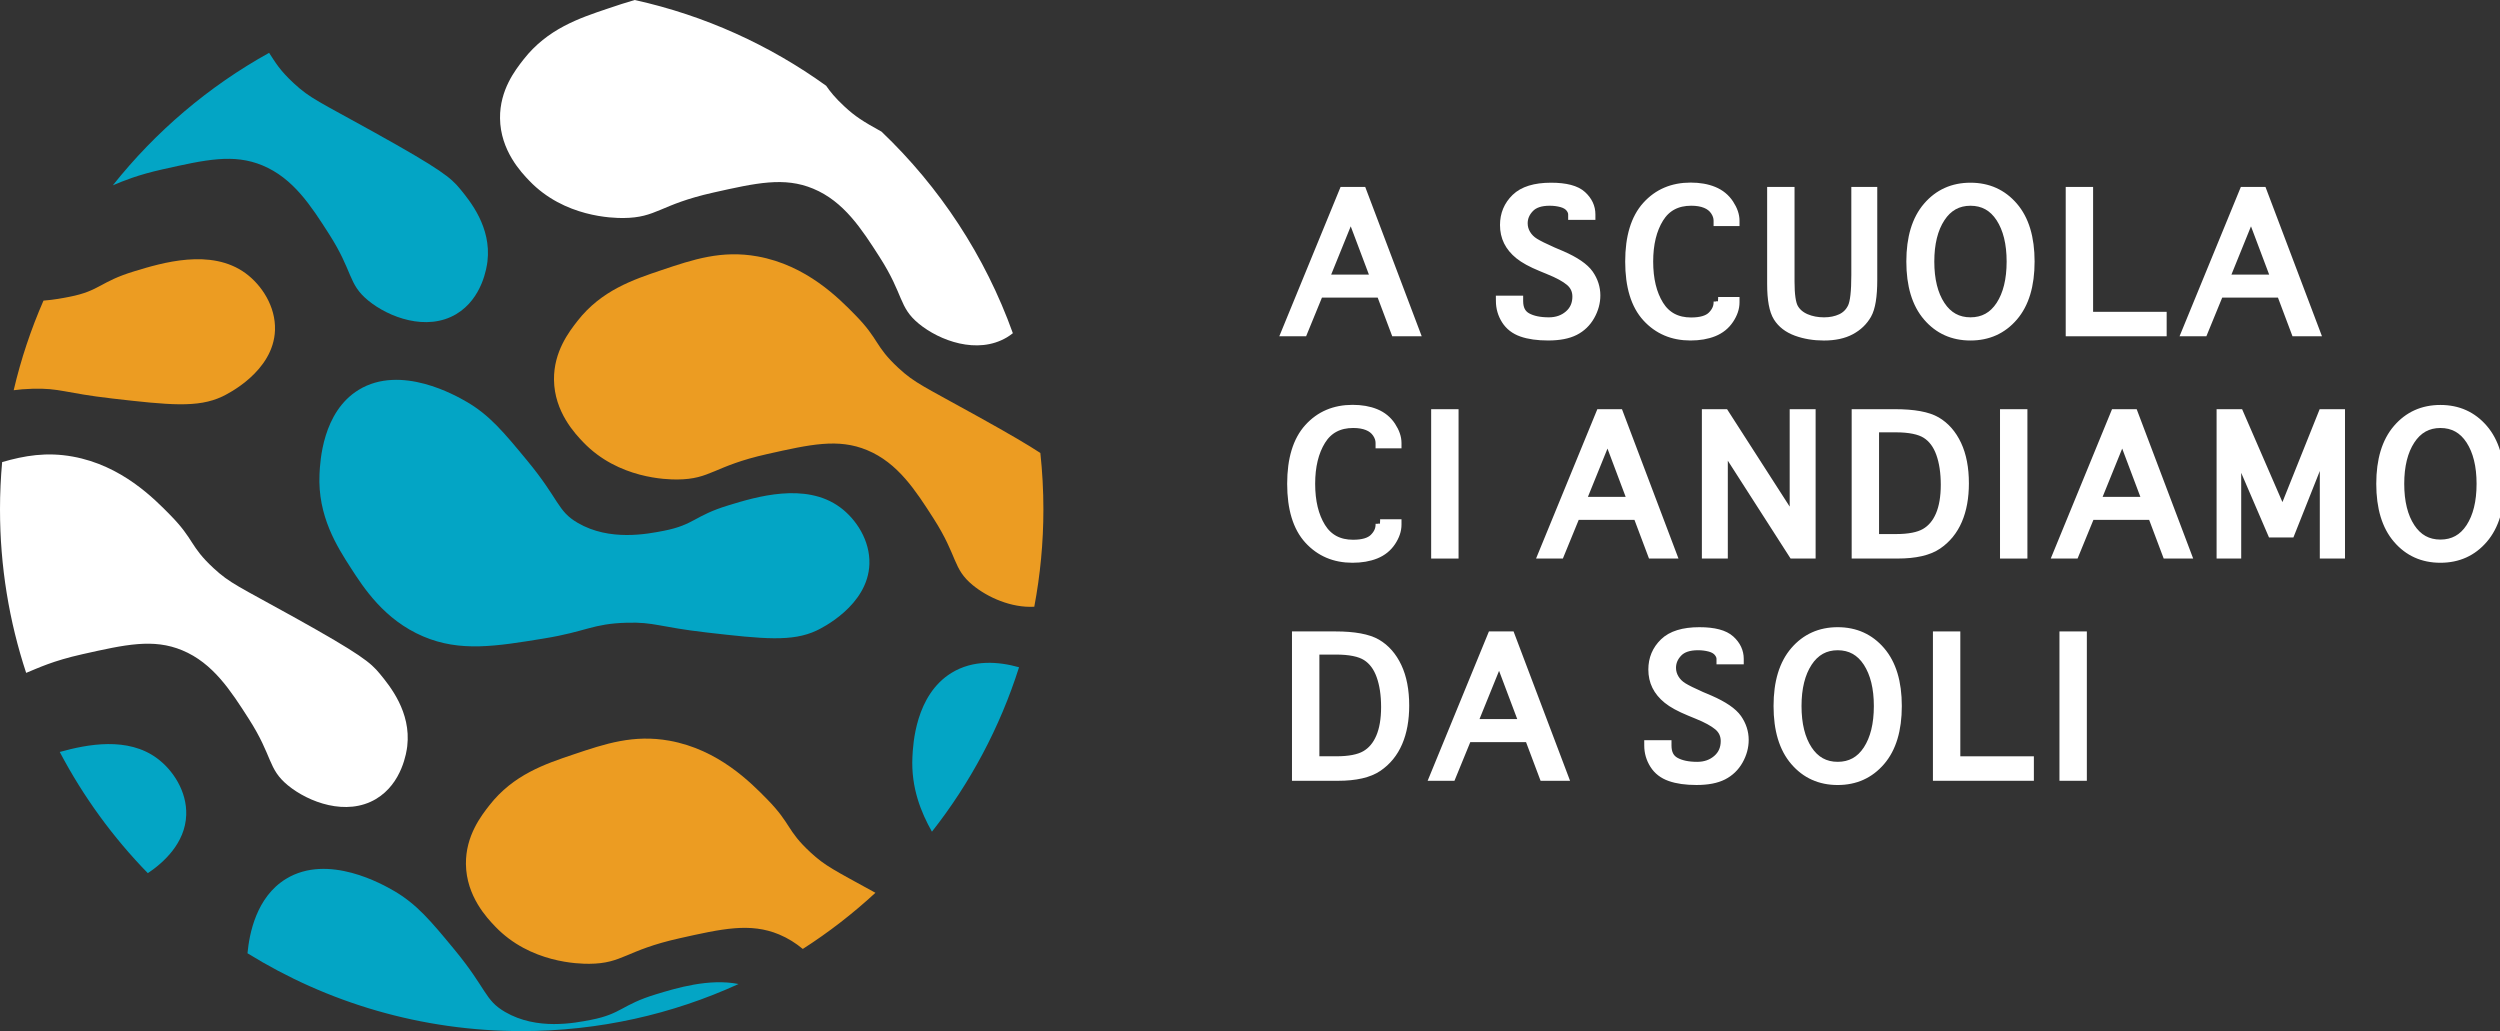
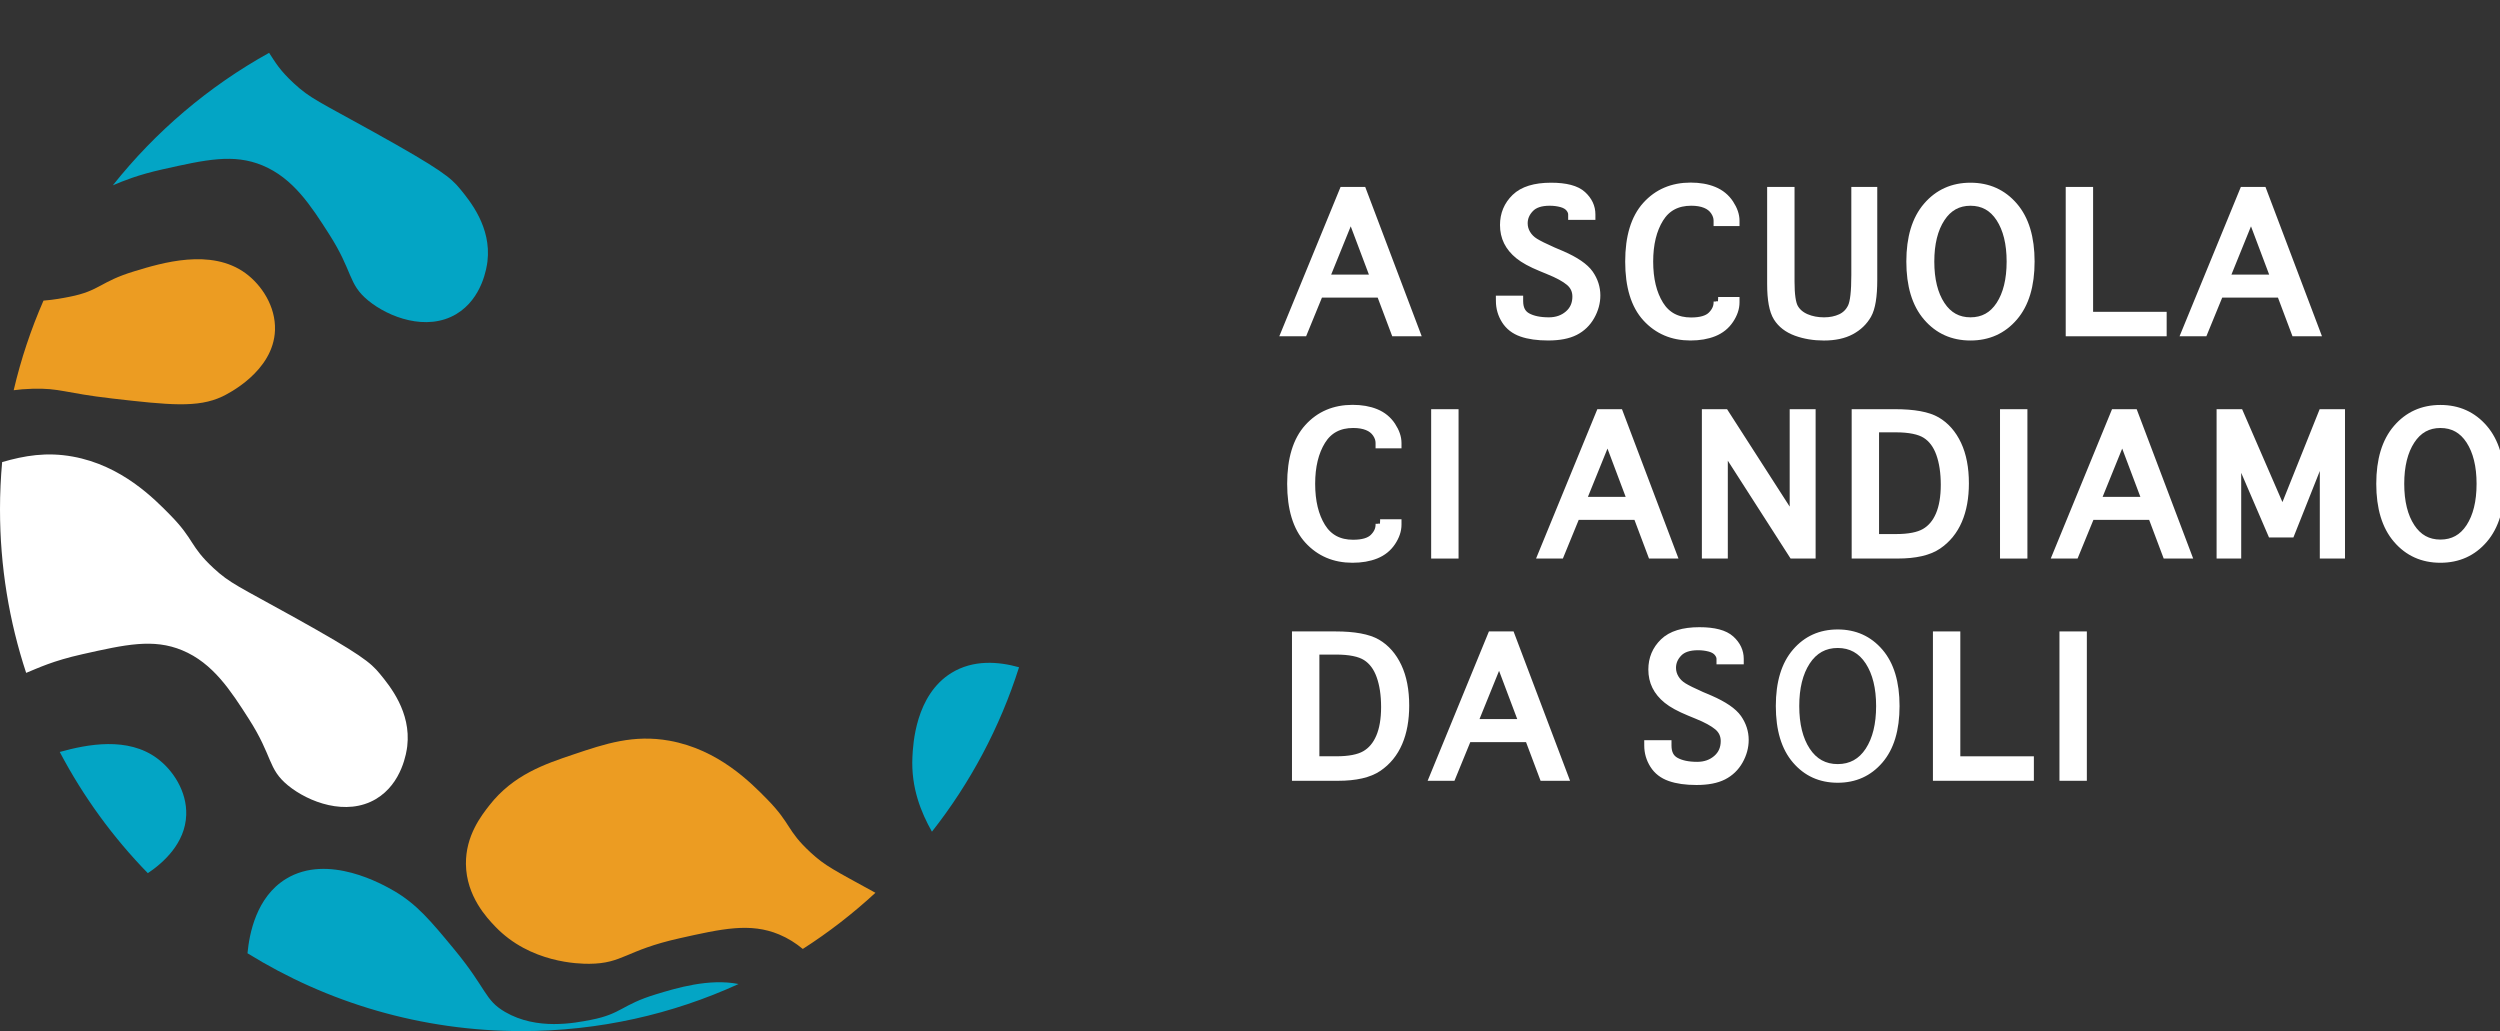
<svg xmlns="http://www.w3.org/2000/svg" version="1.1" id="Layer_1" x="0px" y="0px" width="275.546px" height="113.645px" viewBox="0 0 275.546 113.645" enable-background="new 0 0 275.546 113.645" xml:space="preserve">
  <rect x="0" y="0" width="275.546" height="113.645" fill="#333333" stroke="none" />
  <path fill="#FFFFFF" stroke="#FFFFFF" stroke-miterlimit="10" d="M143.622,36.564h-1.875l6.345-15.461h2.035l5.848,15.461h-2.179  l-1.603-4.262h-6.826L143.622,36.564z M145.977,30.766h5.625l-2.709-7.194L145.977,30.766z" />
  <path fill="#FFFFFF" stroke="#FFFFFF" stroke-width="0.5" stroke-miterlimit="10" d="M143.622,36.564h-1.875l6.345-15.461h2.035  l5.848,15.461h-2.179l-1.603-4.262h-6.826L143.622,36.564z M145.977,30.766h5.625l-2.709-7.194L145.977,30.766z" />
  <path fill="#FFFFFF" stroke="#FFFFFF" stroke-miterlimit="10" d="M165.377,33.088h2.003v0.097c0,0.854,0.305,1.45,0.914,1.787  c0.608,0.336,1.415,0.504,2.419,0.504c0.875,0,1.609-0.257,2.203-0.769c0.593-0.514,0.889-1.185,0.889-2.019  c0-0.674-0.256-1.229-0.77-1.666c-0.512-0.429-1.287-0.851-2.322-1.267l-0.817-0.338c-1.09-0.446-1.907-0.894-2.452-1.338  c-0.545-0.44-0.951-0.933-1.217-1.472c-0.267-0.54-0.4-1.142-0.4-1.803c0-1.177,0.414-2.164,1.24-2.966  c0.828-0.801,2.123-1.2,3.887-1.2c1.613,0,2.748,0.299,3.404,0.896c0.657,0.6,0.985,1.299,0.985,2.1v0.097h-2.003v-0.097  c0-0.256-0.102-0.508-0.305-0.754c-0.202-0.243-0.506-0.424-0.912-0.537c-0.406-0.11-0.85-0.168-1.33-0.168  c-0.994,0-1.729,0.248-2.203,0.746c-0.477,0.496-0.713,1.062-0.713,1.689c0,0.428,0.111,0.829,0.336,1.204  c0.225,0.373,0.533,0.683,0.93,0.927c0.395,0.246,1.063,0.578,2.003,0.994l0.945,0.401c1.517,0.661,2.532,1.356,3.044,2.084  c0.502,0.726,0.753,1.506,0.753,2.338c0,0.78-0.206,1.532-0.616,2.259c-0.412,0.727-0.982,1.278-1.715,1.65  c-0.732,0.373-1.706,0.561-2.924,0.561c-1.154,0-2.118-0.136-2.893-0.408c-0.774-0.271-1.362-0.726-1.763-1.361  c-0.399-0.637-0.601-1.327-0.601-2.075V33.088z" />
  <path fill="#FFFFFF" stroke="#FFFFFF" stroke-width="0.5" stroke-miterlimit="10" d="M165.377,33.088h2.003v0.097  c0,0.854,0.305,1.45,0.914,1.787c0.608,0.336,1.415,0.504,2.419,0.504c0.875,0,1.609-0.257,2.203-0.769  c0.593-0.514,0.889-1.185,0.889-2.019c0-0.674-0.256-1.229-0.77-1.666c-0.512-0.429-1.287-0.851-2.322-1.267l-0.817-0.338  c-1.09-0.446-1.907-0.894-2.452-1.338c-0.545-0.44-0.951-0.933-1.217-1.472c-0.267-0.54-0.4-1.142-0.4-1.803  c0-1.177,0.414-2.164,1.24-2.966c0.828-0.801,2.123-1.2,3.887-1.2c1.613,0,2.748,0.299,3.404,0.896c0.657,0.6,0.985,1.299,0.985,2.1  v0.097h-2.003v-0.097c0-0.256-0.102-0.508-0.305-0.754c-0.202-0.243-0.506-0.424-0.912-0.537c-0.406-0.11-0.85-0.168-1.33-0.168  c-0.994,0-1.729,0.248-2.203,0.746c-0.477,0.496-0.713,1.062-0.713,1.689c0,0.428,0.111,0.829,0.336,1.204  c0.225,0.373,0.533,0.683,0.93,0.927c0.395,0.246,1.063,0.578,2.003,0.994l0.945,0.401c1.517,0.661,2.532,1.356,3.044,2.084  c0.502,0.726,0.753,1.506,0.753,2.338c0,0.78-0.206,1.532-0.616,2.259c-0.412,0.727-0.982,1.278-1.715,1.65  c-0.732,0.373-1.706,0.561-2.924,0.561c-1.154,0-2.118-0.136-2.893-0.408c-0.774-0.271-1.362-0.726-1.763-1.361  c-0.399-0.637-0.601-1.327-0.601-2.075V33.088z" />
  <path fill="#FFFFFF" stroke="#FFFFFF" stroke-miterlimit="10" d="M189.369,33.232h1.858v0.097c0,0.618-0.211,1.243-0.632,1.875  c-0.422,0.631-0.997,1.092-1.724,1.386c-0.727,0.293-1.575,0.439-2.547,0.439c-1.966,0-3.573-0.684-4.823-2.051  s-1.875-3.418-1.875-6.151c0-2.714,0.623-4.761,1.867-6.138c1.244-1.379,2.86-2.065,4.848-2.065c0.961,0,1.804,0.147,2.53,0.446  c0.727,0.3,1.302,0.77,1.724,1.41c0.421,0.642,0.632,1.256,0.632,1.845v0.095h-1.858v-0.095c0-0.375-0.12-0.738-0.36-1.091  c-0.24-0.354-0.579-0.616-1.018-0.793c-0.438-0.178-0.967-0.266-1.586-0.266c-1.581,0-2.759,0.625-3.534,1.875  c-0.773,1.25-1.16,2.842-1.16,4.776c0,1.954,0.387,3.554,1.16,4.799c0.775,1.244,1.947,1.867,3.519,1.867  c1.077,0,1.845-0.226,2.299-0.675c0.454-0.448,0.681-0.944,0.681-1.489V33.232z" />
  <path fill="#FFFFFF" stroke="#FFFFFF" stroke-width="0.5" stroke-miterlimit="10" d="M189.369,33.232h1.858v0.097  c0,0.618-0.211,1.243-0.632,1.875c-0.422,0.631-0.997,1.092-1.724,1.386c-0.727,0.293-1.575,0.439-2.547,0.439  c-1.966,0-3.573-0.684-4.823-2.051s-1.875-3.418-1.875-6.151c0-2.714,0.623-4.761,1.867-6.138c1.244-1.379,2.86-2.065,4.848-2.065  c0.961,0,1.804,0.147,2.53,0.446c0.727,0.3,1.302,0.77,1.724,1.41c0.421,0.642,0.632,1.256,0.632,1.845v0.095h-1.858v-0.095  c0-0.375-0.12-0.738-0.36-1.091c-0.24-0.354-0.579-0.616-1.018-0.793c-0.438-0.178-0.967-0.266-1.586-0.266  c-1.581,0-2.759,0.625-3.534,1.875c-0.773,1.25-1.16,2.842-1.16,4.776c0,1.954,0.387,3.554,1.16,4.799  c0.775,1.244,1.947,1.867,3.519,1.867c1.077,0,1.845-0.226,2.299-0.675c0.454-0.448,0.681-0.944,0.681-1.489V33.232z" />
  <path fill="#FFFFFF" stroke="#FFFFFF" stroke-miterlimit="10" d="M195.272,21.104h2.019v9.935c0,1.453,0.142,2.427,0.424,2.923  c0.283,0.497,0.725,0.873,1.322,1.131c0.598,0.256,1.266,0.383,2.003,0.383c0.705,0,1.333-0.127,1.883-0.383  c0.551-0.258,0.958-0.666,1.226-1.226c0.268-0.562,0.4-1.739,0.4-3.533v-9.229h1.859v9.758c0,1.806-0.209,3.074-0.625,3.806  c-0.417,0.731-1.017,1.308-1.803,1.729c-0.785,0.422-1.771,0.634-2.956,0.634c-1.101,0-2.11-0.169-3.028-0.505  c-0.919-0.338-1.602-0.862-2.051-1.577c-0.449-0.718-0.673-1.929-0.673-3.64V21.104z" />
  <path fill="#FFFFFF" stroke="#FFFFFF" stroke-width="0.5" stroke-miterlimit="10" d="M195.272,21.104h2.019v9.935  c0,1.453,0.142,2.427,0.424,2.923c0.283,0.497,0.725,0.873,1.322,1.131c0.598,0.256,1.266,0.383,2.003,0.383  c0.705,0,1.333-0.127,1.883-0.383c0.551-0.258,0.958-0.666,1.226-1.226c0.268-0.562,0.4-1.739,0.4-3.533v-9.229h1.859v9.758  c0,1.806-0.209,3.074-0.625,3.806c-0.417,0.731-1.017,1.308-1.803,1.729c-0.785,0.422-1.771,0.634-2.956,0.634  c-1.101,0-2.11-0.169-3.028-0.505c-0.919-0.338-1.602-0.862-2.051-1.577c-0.449-0.718-0.673-1.929-0.673-3.64V21.104z" />
  <path fill="#FFFFFF" stroke="#FFFFFF" stroke-miterlimit="10" d="M217.182,37.03c-1.934,0-3.512-0.709-4.734-2.132  c-1.224-1.42-1.835-3.444-1.835-6.071c0-2.618,0.611-4.638,1.835-6.058c1.223-1.42,2.801-2.131,4.734-2.131s3.512,0.711,4.734,2.131  c1.224,1.42,1.834,3.439,1.834,6.058c0,2.627-0.61,4.651-1.834,6.071C220.693,36.321,219.115,37.03,217.182,37.03 M217.182,35.475  c1.41,0,2.51-0.604,3.301-1.817c0.79-1.211,1.185-2.823,1.185-4.83c0-1.998-0.395-3.606-1.185-4.823  c-0.791-1.218-1.891-1.828-3.301-1.828c-1.399,0-2.497,0.61-3.292,1.828c-0.796,1.217-1.194,2.825-1.194,4.823  c0,2.007,0.398,3.619,1.194,4.83C214.685,34.87,215.782,35.475,217.182,35.475" />
  <path fill="#FFFFFF" stroke="#FFFFFF" stroke-width="0.5" stroke-miterlimit="10" d="M217.182,37.03  c-1.934,0-3.512-0.709-4.734-2.132c-1.224-1.42-1.835-3.444-1.835-6.071c0-2.618,0.611-4.638,1.835-6.058  c1.223-1.42,2.801-2.131,4.734-2.131s3.512,0.711,4.734,2.131c1.224,1.42,1.834,3.439,1.834,6.058c0,2.627-0.61,4.651-1.834,6.071  C220.693,36.321,219.115,37.03,217.182,37.03z M217.182,35.475c1.41,0,2.51-0.604,3.301-1.817c0.79-1.211,1.185-2.823,1.185-4.83  c0-1.998-0.395-3.606-1.185-4.823c-0.791-1.218-1.891-1.828-3.301-1.828c-1.399,0-2.497,0.61-3.292,1.828  c-0.796,1.217-1.194,2.825-1.194,4.823c0,2.007,0.398,3.619,1.194,4.83C214.685,34.87,215.782,35.475,217.182,35.475z" />
  <polygon fill="#FFFFFF" stroke="#FFFFFF" stroke-miterlimit="10" points="228.18,36.564 228.18,21.104 230.198,21.104   230.198,34.868 238.306,34.868 238.306,36.564 " />
  <polygon fill="#FFFFFF" stroke="#FFFFFF" stroke-width="0.5" stroke-miterlimit="10" points="228.18,36.564 228.18,21.104   230.198,21.104 230.198,34.868 238.306,34.868 238.306,36.564 " />
  <path fill="#FFFFFF" stroke="#FFFFFF" stroke-miterlimit="10" d="M242.847,36.564h-1.875l6.346-15.461h2.034l5.849,15.461h-2.18  l-1.602-4.262h-6.826L242.847,36.564z M245.202,30.766h5.624l-2.708-7.194L245.202,30.766z" />
  <path fill="#FFFFFF" stroke="#FFFFFF" stroke-width="0.5" stroke-miterlimit="10" d="M242.847,36.564h-1.875l6.346-15.461h2.034  l5.849,15.461h-2.18l-1.602-4.262h-6.826L242.847,36.564z M245.202,30.766h5.624l-2.708-7.194L245.202,30.766z" />
  <path fill="#FFFFFF" stroke="#FFFFFF" stroke-miterlimit="10" d="M152.113,57.729h1.858v0.098c0,0.617-0.211,1.242-0.632,1.875  c-0.422,0.631-0.997,1.092-1.723,1.385c-0.728,0.293-1.576,0.439-2.547,0.439c-1.967,0-3.574-0.684-4.824-2.051  s-1.875-3.418-1.875-6.151c0-2.714,0.623-4.761,1.867-6.138c1.244-1.379,2.86-2.065,4.848-2.065c0.961,0,1.804,0.147,2.531,0.446  c0.726,0.3,1.301,0.77,1.723,1.41c0.421,0.642,0.632,1.256,0.632,1.845v0.095h-1.858v-0.095c0-0.375-0.119-0.738-0.361-1.091  c-0.239-0.354-0.578-0.616-1.016-0.793c-0.438-0.178-0.968-0.266-1.587-0.266c-1.581,0-2.759,0.625-3.534,1.875  c-0.773,1.25-1.16,2.842-1.16,4.776c0,1.954,0.387,3.554,1.16,4.8c0.775,1.244,1.947,1.867,3.519,1.867  c1.077,0,1.845-0.227,2.299-0.676c0.454-0.447,0.681-0.943,0.681-1.488V57.729z" />
  <path fill="#FFFFFF" stroke="#FFFFFF" stroke-width="0.5" stroke-miterlimit="10" d="M152.113,57.729h1.858v0.098  c0,0.617-0.211,1.242-0.632,1.875c-0.422,0.631-0.997,1.092-1.723,1.385c-0.728,0.293-1.576,0.439-2.547,0.439  c-1.967,0-3.574-0.684-4.824-2.051s-1.875-3.418-1.875-6.151c0-2.714,0.623-4.761,1.867-6.138c1.244-1.379,2.86-2.065,4.848-2.065  c0.961,0,1.804,0.147,2.531,0.446c0.726,0.3,1.301,0.77,1.723,1.41c0.421,0.642,0.632,1.256,0.632,1.845v0.095h-1.858v-0.095  c0-0.375-0.119-0.738-0.361-1.091c-0.239-0.354-0.578-0.616-1.016-0.793c-0.438-0.178-0.968-0.266-1.587-0.266  c-1.581,0-2.759,0.625-3.534,1.875c-0.773,1.25-1.16,2.842-1.16,4.776c0,1.954,0.387,3.554,1.16,4.8  c0.775,1.244,1.947,1.867,3.519,1.867c1.077,0,1.845-0.227,2.299-0.676c0.454-0.447,0.681-0.943,0.681-1.488V57.729z" />
  <rect x="158.24" y="45.601" fill="#FFFFFF" stroke="#FFFFFF" stroke-miterlimit="10" width="2.02" height="15.462" />
  <rect x="158.24" y="45.601" fill="#FFFFFF" stroke="#FFFFFF" stroke-width="0.5" stroke-miterlimit="10" width="2.02" height="15.462" />
  <path fill="#FFFFFF" stroke="#FFFFFF" stroke-miterlimit="10" d="M171.922,61.061h-1.875l6.344-15.461h2.035l5.849,15.461h-2.179  l-1.603-4.262h-6.826L171.922,61.061z M174.276,55.262h5.624l-2.708-7.194L174.276,55.262z" />
  <path fill="#FFFFFF" stroke="#FFFFFF" stroke-width="0.5" stroke-miterlimit="10" d="M171.922,61.061h-1.875l6.344-15.461h2.035  l5.849,15.461h-2.179l-1.603-4.262h-6.826L171.922,61.061z M174.276,55.262h5.624l-2.708-7.194L174.276,55.262z" />
  <polygon fill="#FFFFFF" stroke="#FFFFFF" stroke-miterlimit="10" points="189.937,61.061 188.078,61.061 188.078,45.6 190.081,45.6   197.146,56.59 197.788,57.809 197.756,56.59 197.756,45.6 199.615,45.6 199.615,61.061 197.628,61.061 190.546,50.021   189.905,48.771 189.937,50.021 " />
  <polygon fill="#FFFFFF" stroke="#FFFFFF" stroke-width="0.5" stroke-miterlimit="10" points="189.937,61.061 188.078,61.061   188.078,45.6 190.081,45.6 197.146,56.59 197.788,57.809 197.756,56.59 197.756,45.6 199.615,45.6 199.615,61.061 197.628,61.061   190.546,50.021 189.905,48.771 189.937,50.021 " />
  <path fill="#FFFFFF" stroke="#FFFFFF" stroke-miterlimit="10" d="M204.588,61.061V45.6h4.277c2.084,0,3.605,0.28,4.567,0.84  c0.961,0.563,1.714,1.422,2.259,2.58c0.545,1.16,0.817,2.578,0.817,4.254c0,1.563-0.246,2.912-0.737,4.055  c-0.492,1.143-1.23,2.053-2.219,2.723c-0.988,0.674-2.454,1.01-4.399,1.01H204.588z M206.606,59.363h2.371  c1.421,0,2.492-0.209,3.213-0.625c0.722-0.418,1.271-1.066,1.65-1.955c0.379-0.887,0.569-2.004,0.569-3.35  c0-1.345-0.175-2.502-0.521-3.468c-0.347-0.968-0.879-1.677-1.594-2.131c-0.716-0.453-1.837-0.683-3.365-0.683h-2.323V59.363z" />
  <path fill="#FFFFFF" stroke="#FFFFFF" stroke-width="0.5" stroke-miterlimit="10" d="M204.588,61.061V45.6h4.277  c2.084,0,3.605,0.28,4.567,0.84c0.961,0.563,1.714,1.422,2.259,2.58c0.545,1.16,0.817,2.578,0.817,4.254  c0,1.563-0.246,2.912-0.737,4.055c-0.492,1.143-1.23,2.053-2.219,2.723c-0.988,0.674-2.454,1.01-4.399,1.01H204.588z   M206.606,59.363h2.371c1.421,0,2.492-0.209,3.213-0.625c0.722-0.418,1.271-1.066,1.65-1.955c0.379-0.887,0.569-2.004,0.569-3.35  c0-1.345-0.175-2.502-0.521-3.468c-0.347-0.968-0.879-1.677-1.594-2.131c-0.716-0.453-1.837-0.683-3.365-0.683h-2.323V59.363z" />
  <rect x="220.938" y="45.601" fill="#FFFFFF" stroke="#FFFFFF" stroke-miterlimit="10" width="2.02" height="15.462" />
  <rect x="220.938" y="45.601" fill="#FFFFFF" stroke="#FFFFFF" stroke-width="0.5" stroke-miterlimit="10" width="2.02" height="15.462" />
  <path fill="#FFFFFF" stroke="#FFFFFF" stroke-miterlimit="10" d="M228.651,61.061h-1.875l6.345-15.461h2.035l5.848,15.461h-2.179  l-1.603-4.262h-6.825L228.651,61.061z M231.006,55.262h5.624l-2.708-7.194L231.006,55.262z" />
  <path fill="#FFFFFF" stroke="#FFFFFF" stroke-width="0.5" stroke-miterlimit="10" d="M228.651,61.061h-1.875l6.345-15.461h2.035  l5.848,15.461h-2.179l-1.603-4.262h-6.825L228.651,61.061z M231.006,55.262h5.624l-2.708-7.194L231.006,55.262z" />
  <polygon fill="#FFFFFF" stroke="#FFFFFF" stroke-miterlimit="10" points="246.522,61.061 244.809,61.061 244.809,45.6 246.794,45.6   251.585,56.639 256.008,45.6 257.962,45.6 257.962,61.061 256.185,61.061 256.185,51.848 256.232,49.077 256.185,49.077   255.174,51.848 252.436,58.74 250.416,58.74 247.437,51.816 246.522,49.316 246.475,49.316 246.522,51.816 " />
  <polygon fill="#FFFFFF" stroke="#FFFFFF" stroke-width="0.5" stroke-miterlimit="10" points="246.522,61.061 244.809,61.061   244.809,45.6 246.794,45.6 251.585,56.639 256.008,45.6 257.962,45.6 257.962,61.061 256.185,61.061 256.185,51.848 256.232,49.077   256.185,49.077 255.174,51.848 252.436,58.74 250.416,58.74 247.437,51.816 246.522,49.316 246.475,49.316 246.522,51.816 " />
  <path fill="#FFFFFF" stroke="#FFFFFF" stroke-miterlimit="10" d="M268.977,61.527c-1.934,0-3.512-0.709-4.734-2.133  c-1.224-1.42-1.835-3.443-1.835-6.071c0-2.618,0.611-4.638,1.835-6.058c1.223-1.42,2.801-2.131,4.734-2.131s3.512,0.711,4.735,2.131  c1.223,1.42,1.834,3.439,1.834,6.058c0,2.628-0.611,4.651-1.834,6.071C272.488,60.818,270.91,61.527,268.977,61.527 M268.977,59.971  c1.41,0,2.51-0.604,3.301-1.816c0.79-1.211,1.186-2.824,1.186-4.831c0-1.998-0.396-3.606-1.186-4.823  c-0.791-1.218-1.891-1.828-3.301-1.828c-1.399,0-2.497,0.61-3.292,1.828c-0.796,1.217-1.194,2.825-1.194,4.823  c0,2.007,0.398,3.62,1.194,4.831C266.479,59.367,267.577,59.971,268.977,59.971" />
  <path fill="#FFFFFF" stroke="#FFFFFF" stroke-width="0.5" stroke-miterlimit="10" d="M268.977,61.527  c-1.934,0-3.512-0.709-4.734-2.133c-1.224-1.42-1.835-3.443-1.835-6.071c0-2.618,0.611-4.638,1.835-6.058  c1.223-1.42,2.801-2.131,4.734-2.131s3.512,0.711,4.735,2.131c1.223,1.42,1.834,3.439,1.834,6.058c0,2.628-0.611,4.651-1.834,6.071  C272.488,60.818,270.91,61.527,268.977,61.527z M268.977,59.971c1.41,0,2.51-0.604,3.301-1.816c0.79-1.211,1.186-2.824,1.186-4.831  c0-1.998-0.396-3.606-1.186-4.823c-0.791-1.218-1.891-1.828-3.301-1.828c-1.399,0-2.497,0.61-3.292,1.828  c-0.796,1.217-1.194,2.825-1.194,4.823c0,2.007,0.398,3.62,1.194,4.831C266.479,59.367,267.577,59.971,268.977,59.971z" />
  <path fill="#FFFFFF" stroke="#FFFFFF" stroke-miterlimit="10" d="M142.9,85.557V70.094h4.277c2.084,0,3.605,0.283,4.567,0.842  c0.961,0.563,1.714,1.42,2.259,2.58c0.545,1.158,0.817,2.576,0.817,4.254c0,1.561-0.246,2.91-0.737,4.053  c-0.492,1.145-1.23,2.053-2.219,2.725s-2.454,1.01-4.398,1.01H142.9z M144.92,83.857h2.37c1.421,0,2.492-0.207,3.214-0.625  c0.721-0.416,1.271-1.066,1.649-1.955c0.379-0.887,0.569-2.002,0.569-3.348c0-1.344-0.174-2.502-0.521-3.467  c-0.347-0.967-0.879-1.678-1.594-2.131c-0.717-0.455-1.838-0.684-3.365-0.684h-2.322V83.857z" />
  <path fill="#FFFFFF" stroke="#FFFFFF" stroke-width="0.5" stroke-miterlimit="10" d="M142.9,85.557V70.094h4.277  c2.084,0,3.605,0.283,4.567,0.842c0.961,0.563,1.714,1.42,2.259,2.58c0.545,1.158,0.817,2.576,0.817,4.254  c0,1.561-0.246,2.91-0.737,4.053c-0.492,1.145-1.23,2.053-2.219,2.725s-2.454,1.01-4.398,1.01H142.9z M144.92,83.857h2.37  c1.421,0,2.492-0.207,3.214-0.625c0.721-0.416,1.271-1.066,1.649-1.955c0.379-0.887,0.569-2.002,0.569-3.348  c0-1.344-0.174-2.502-0.521-3.467c-0.347-0.967-0.879-1.678-1.594-2.131c-0.717-0.455-1.838-0.684-3.365-0.684h-2.322V83.857z" />
  <path fill="#FFFFFF" stroke="#FFFFFF" stroke-miterlimit="10" d="M159.972,85.557h-1.875l6.345-15.463h2.035l5.848,15.463h-2.179  l-1.603-4.262h-6.826L159.972,85.557z M162.326,79.756h5.624l-2.708-7.191L162.326,79.756z" />
  <path fill="#FFFFFF" stroke="#FFFFFF" stroke-width="0.5" stroke-miterlimit="10" d="M159.972,85.557h-1.875l6.345-15.463h2.035  l5.848,15.463h-2.179l-1.603-4.262h-6.826L159.972,85.557z M162.326,79.756h5.624l-2.708-7.191L162.326,79.756z" />
  <path fill="#FFFFFF" stroke="#FFFFFF" stroke-miterlimit="10" d="M181.727,82.08h2.003v0.098c0,0.852,0.306,1.447,0.914,1.783  c0.608,0.338,1.415,0.508,2.419,0.508c0.875,0,1.61-0.258,2.203-0.771c0.593-0.512,0.889-1.184,0.889-2.018  c0-0.674-0.256-1.229-0.769-1.666c-0.514-0.428-1.287-0.852-2.323-1.268l-0.816-0.336c-1.091-0.449-1.908-0.893-2.453-1.338  c-0.545-0.443-0.951-0.934-1.217-1.473c-0.267-0.539-0.4-1.143-0.4-1.805c0-1.174,0.414-2.16,1.24-2.963  c0.828-0.803,2.123-1.203,3.887-1.203c1.612,0,2.748,0.301,3.404,0.898c0.657,0.598,0.985,1.297,0.985,2.098v0.1h-2.003v-0.1  c0-0.256-0.101-0.506-0.304-0.752s-0.507-0.426-0.913-0.537c-0.406-0.109-0.85-0.168-1.33-0.168c-0.994,0-1.729,0.248-2.203,0.744  c-0.477,0.498-0.713,1.063-0.713,1.691c0,0.428,0.111,0.83,0.336,1.203c0.225,0.375,0.534,0.682,0.93,0.928s1.063,0.576,2.004,0.994  l0.944,0.4c1.516,0.662,2.532,1.355,3.044,2.082c0.502,0.727,0.753,1.508,0.753,2.342c0,0.777-0.206,1.531-0.616,2.258  c-0.412,0.727-0.982,1.275-1.715,1.65c-0.731,0.373-1.705,0.561-2.924,0.561c-1.154,0-2.118-0.135-2.893-0.41  c-0.774-0.271-1.362-0.723-1.762-1.361c-0.4-0.635-0.602-1.326-0.602-2.072V82.08z" />
  <path fill="#FFFFFF" stroke="#FFFFFF" stroke-width="0.5" stroke-miterlimit="10" d="M181.727,82.08h2.003v0.098  c0,0.852,0.306,1.447,0.914,1.783c0.608,0.338,1.415,0.508,2.419,0.508c0.875,0,1.61-0.258,2.203-0.771  c0.593-0.512,0.889-1.184,0.889-2.018c0-0.674-0.256-1.229-0.769-1.666c-0.514-0.428-1.287-0.852-2.323-1.268l-0.816-0.336  c-1.091-0.449-1.908-0.893-2.453-1.338c-0.545-0.443-0.951-0.934-1.217-1.473c-0.267-0.539-0.4-1.143-0.4-1.805  c0-1.174,0.414-2.16,1.24-2.963c0.828-0.803,2.123-1.203,3.887-1.203c1.612,0,2.748,0.301,3.404,0.898  c0.657,0.598,0.985,1.297,0.985,2.098v0.1h-2.003v-0.1c0-0.256-0.101-0.506-0.304-0.752s-0.507-0.426-0.913-0.537  c-0.406-0.109-0.85-0.168-1.33-0.168c-0.994,0-1.729,0.248-2.203,0.744c-0.477,0.498-0.713,1.063-0.713,1.691  c0,0.428,0.111,0.83,0.336,1.203c0.225,0.375,0.534,0.682,0.93,0.928s1.063,0.576,2.004,0.994l0.944,0.4  c1.516,0.662,2.532,1.355,3.044,2.082c0.502,0.727,0.753,1.508,0.753,2.342c0,0.777-0.206,1.531-0.616,2.258  c-0.412,0.727-0.982,1.275-1.715,1.65c-0.731,0.373-1.705,0.561-2.924,0.561c-1.154,0-2.118-0.135-2.893-0.41  c-0.774-0.271-1.362-0.723-1.762-1.361c-0.4-0.635-0.602-1.326-0.602-2.072V82.08z" />
-   <path fill="#FFFFFF" stroke="#FFFFFF" stroke-miterlimit="10" d="M202.546,86.023c-1.933,0-3.512-0.711-4.733-2.133  c-1.225-1.422-1.835-3.443-1.835-6.072c0-2.619,0.61-4.637,1.835-6.059c1.222-1.42,2.801-2.131,4.733-2.131  c1.935,0,3.513,0.711,4.735,2.131c1.223,1.422,1.834,3.439,1.834,6.059c0,2.629-0.611,4.65-1.834,6.072  S204.48,86.023,202.546,86.023 M202.546,84.467c1.41,0,2.511-0.604,3.302-1.816c0.79-1.213,1.185-2.824,1.185-4.832  c0-1.996-0.395-3.605-1.185-4.824c-0.791-1.215-1.892-1.826-3.302-1.826c-1.398,0-2.497,0.611-3.292,1.826  c-0.796,1.219-1.193,2.828-1.193,4.824c0,2.008,0.397,3.619,1.193,4.832C200.049,83.863,201.147,84.467,202.546,84.467" />
  <path fill="#FFFFFF" stroke="#FFFFFF" stroke-width="0.5" stroke-miterlimit="10" d="M202.546,86.023  c-1.933,0-3.512-0.711-4.733-2.133c-1.225-1.422-1.835-3.443-1.835-6.072c0-2.619,0.61-4.637,1.835-6.059  c1.222-1.42,2.801-2.131,4.733-2.131c1.935,0,3.513,0.711,4.735,2.131c1.223,1.422,1.834,3.439,1.834,6.059  c0,2.629-0.611,4.65-1.834,6.072S204.48,86.023,202.546,86.023z M202.546,84.467c1.41,0,2.511-0.604,3.302-1.816  c0.79-1.213,1.185-2.824,1.185-4.832c0-1.996-0.395-3.605-1.185-4.824c-0.791-1.215-1.892-1.826-3.302-1.826  c-1.398,0-2.497,0.611-3.292,1.826c-0.796,1.219-1.193,2.828-1.193,4.824c0,2.008,0.397,3.619,1.193,4.832  C200.049,83.863,201.147,84.467,202.546,84.467z" />
  <polygon fill="#FFFFFF" stroke="#FFFFFF" stroke-miterlimit="10" points="213.544,85.557 213.544,70.094 215.563,70.094   215.563,83.859 223.67,83.859 223.67,85.557 " />
  <polygon fill="#FFFFFF" stroke="#FFFFFF" stroke-width="0.5" stroke-miterlimit="10" points="213.544,85.557 213.544,70.094   215.563,70.094 215.563,83.859 223.67,83.859 223.67,85.557 " />
  <rect x="227.49" y="70.094" fill="#FFFFFF" stroke="#FFFFFF" stroke-miterlimit="10" width="2.019" height="15.463" />
  <rect x="227.49" y="70.094" fill="#FFFFFF" stroke="#FFFFFF" stroke-width="0.5" stroke-miterlimit="10" width="2.019" height="15.463" />
-   <path fill="#03A5C5" d="M60.02,70.361c4.635-0.76,5.264-1.617,9.06-1.725c3.093-0.086,3.454,0.461,8.843,1.08  C84.146,70.43,87.314,70.76,90,69.5c0.535-0.25,5.672-2.756,5.824-7.332c0.086-2.604-1.469-4.959-3.235-6.256  c-3.815-2.802-9.259-1.143-12.294-0.217c-3.803,1.158-3.751,2.143-7.118,2.805c-1.845,0.361-5.983,1.176-9.489-0.863  c-2.285-1.328-1.988-2.52-5.608-6.902c-2.556-3.092-4.13-4.999-6.687-6.471c-1.129-0.65-7.205-4.148-11.863-1.294  c-3.981,2.441-4.246,7.886-4.313,9.274c-0.226,4.648,1.962,8.043,3.451,10.354c1.409,2.186,3.687,5.721,7.979,7.549  C50.734,71.887,54.67,71.24,60.02,70.361" />
  <path fill="#EC9C22" d="M12.408,43.927c6.226,0.714,9.393,1.045,12.078-0.216c0.534-0.251,5.672-2.755,5.823-7.333  c0.086-2.602-1.467-4.957-3.235-6.255c-3.814-2.8-9.259-1.141-12.293-0.216c-3.803,1.16-3.75,2.142-7.119,2.804  c-0.688,0.136-1.694,0.333-2.869,0.422c-1.379,3.155-2.486,6.457-3.285,9.877c0.589-0.082,1.251-0.139,2.057-0.161  C6.658,42.761,7.019,43.309,12.408,43.927" />
  <path fill="#03A5C5" d="M104.879,74.16c-3.98,2.441-4.246,7.885-4.313,9.273c-0.166,3.393,0.955,6.113,2.15,8.234  c4.213-5.355,7.494-11.479,9.601-18.123C110.039,72.904,107.272,72.693,104.879,74.16" />
  <path fill="#03A5C5" d="M28.926,18.231c3.397,1.411,5.35,4.455,7.332,7.55c2.68,4.178,2.078,5.494,4.314,7.333  c2.273,1.868,6.456,3.437,9.706,1.511c2.907-1.726,3.383-5.247,3.45-5.824c0.441-3.77-1.918-6.639-3.02-7.98  c-1.017-1.238-2.068-2.128-9.49-6.255c-6.053-3.366-7.019-3.701-8.843-5.393c-1.604-1.489-2.028-2.315-2.715-3.35  c-6.663,3.694-12.515,8.673-17.222,14.601c1.216-0.51,2.744-1.146,5.486-1.76C22.676,17.598,25.742,16.911,28.926,18.231" />
  <path fill="#03A5C5" d="M72.281,109.596c-3.803,1.16-3.75,2.145-7.118,2.805c-1.845,0.363-5.983,1.176-9.49-0.863  c-2.284-1.326-1.987-2.518-5.608-6.902c-2.555-3.092-4.129-4.998-6.686-6.469c-1.129-0.65-7.206-4.15-11.863-1.295  c-3.277,2.01-4.035,6.053-4.238,8.195c8.781,5.438,19.135,8.578,30.223,8.578c8.529,0,16.622-1.859,23.902-5.189  C78.137,107.813,74.541,108.908,72.281,109.596" />
  <path fill="#03A5C5" d="M20.525,89.818c0.086-2.602-1.467-4.957-3.234-6.254c-3.219-2.361-7.594-1.551-10.706-0.684  c2.587,4.918,5.866,9.414,9.707,13.359C17.992,95.105,20.422,92.947,20.525,89.818" />
  <path fill="#EC9C22" d="M84.569,88.109c-1.816-1.854-5.382-5.496-10.784-6.469c-3.959-0.713-7.08,0.336-10.568,1.51  c-3.138,1.055-6.638,2.23-9.274,5.607c-0.901,1.152-2.622,3.355-2.589,6.471c0.039,3.57,2.358,5.986,3.236,6.902  c3.854,4.018,9.221,4.105,10.353,4.098c3.729-0.029,3.96-1.467,9.921-2.805c4.75-1.064,7.816-1.752,11-0.432  c0.982,0.408,1.843,0.957,2.619,1.6c2.852-1.826,5.529-3.902,8.006-6.189c-4.584-2.521-5.532-2.945-7.174-4.469  C86.68,91.49,87.234,90.834,84.569,88.109" />
-   <path fill="#EC9C22" d="M99.02,40.554c-2.636-2.443-2.08-3.102-4.744-5.822c-1.816-1.856-5.381-5.498-10.785-6.472  c-3.959-0.713-7.08,0.337-10.568,1.51c-3.137,1.056-6.637,2.231-9.275,5.607c-0.899,1.154-2.621,3.357-2.588,6.471  c0.039,3.571,2.358,5.988,3.235,6.902c3.856,4.018,9.223,4.107,10.353,4.098c3.729-0.028,3.961-1.467,9.922-2.804  c4.75-1.064,7.817-1.753,11-0.431c3.398,1.411,5.351,4.455,7.334,7.549c2.679,4.178,2.078,5.496,4.313,7.334  c1.628,1.338,4.237,2.521,6.781,2.377c0.655-3.475,1.004-7.063,1.004-10.729c0-2.102-0.116-4.175-0.335-6.217  c-1.335-0.877-3.396-2.088-6.803-3.98C101.811,42.58,100.844,42.245,99.02,40.554" />
  <path fill="#FFFFFF" d="M20.082,71.674c3.398,1.41,5.35,4.455,7.334,7.549c2.678,4.178,2.077,5.494,4.313,7.334  c2.272,1.867,6.456,3.436,9.706,1.51c2.908-1.725,3.383-5.246,3.451-5.824c0.44-3.77-1.918-6.639-3.021-7.98  c-1.017-1.238-2.067-2.127-9.489-6.256c-6.054-3.365-7.02-3.699-8.844-5.391c-2.636-2.445-2.08-3.102-4.744-5.824  c-1.816-1.854-5.383-5.498-10.785-6.471c-2.877-0.519-5.313-0.104-7.767,0.61C0.082,52.649,0,54.386,0,56.145  c0,6.295,1.014,12.35,2.883,18.018c1.354-0.547,2.897-1.316,6.199-2.057C13.832,71.039,16.899,70.354,20.082,71.674" />
-   <path fill="#FFFFFF" d="M57.701,6.558c-0.901,1.152-2.623,3.355-2.589,6.472c0.038,3.569,2.358,5.986,3.235,6.9  c3.855,4.02,9.223,4.107,10.354,4.1c3.729-0.031,3.959-1.468,9.92-2.805c4.75-1.064,7.817-1.753,11-0.432  c3.398,1.411,5.351,4.455,7.334,7.549c2.679,4.178,2.078,5.495,4.313,7.333c2.272,1.869,6.456,3.438,9.706,1.51  c0.238-0.141,0.455-0.297,0.661-0.46c-3.056-8.514-8.058-16.1-14.476-22.216c-2.082-1.151-2.904-1.678-4.086-2.773  c-1.035-0.96-1.578-1.645-2.017-2.285C84.838,4.972,77.689,1.708,69.955,0c-0.982,0.28-1.965,0.609-2.98,0.951  C63.838,2.005,60.338,3.182,57.701,6.558" />
</svg>